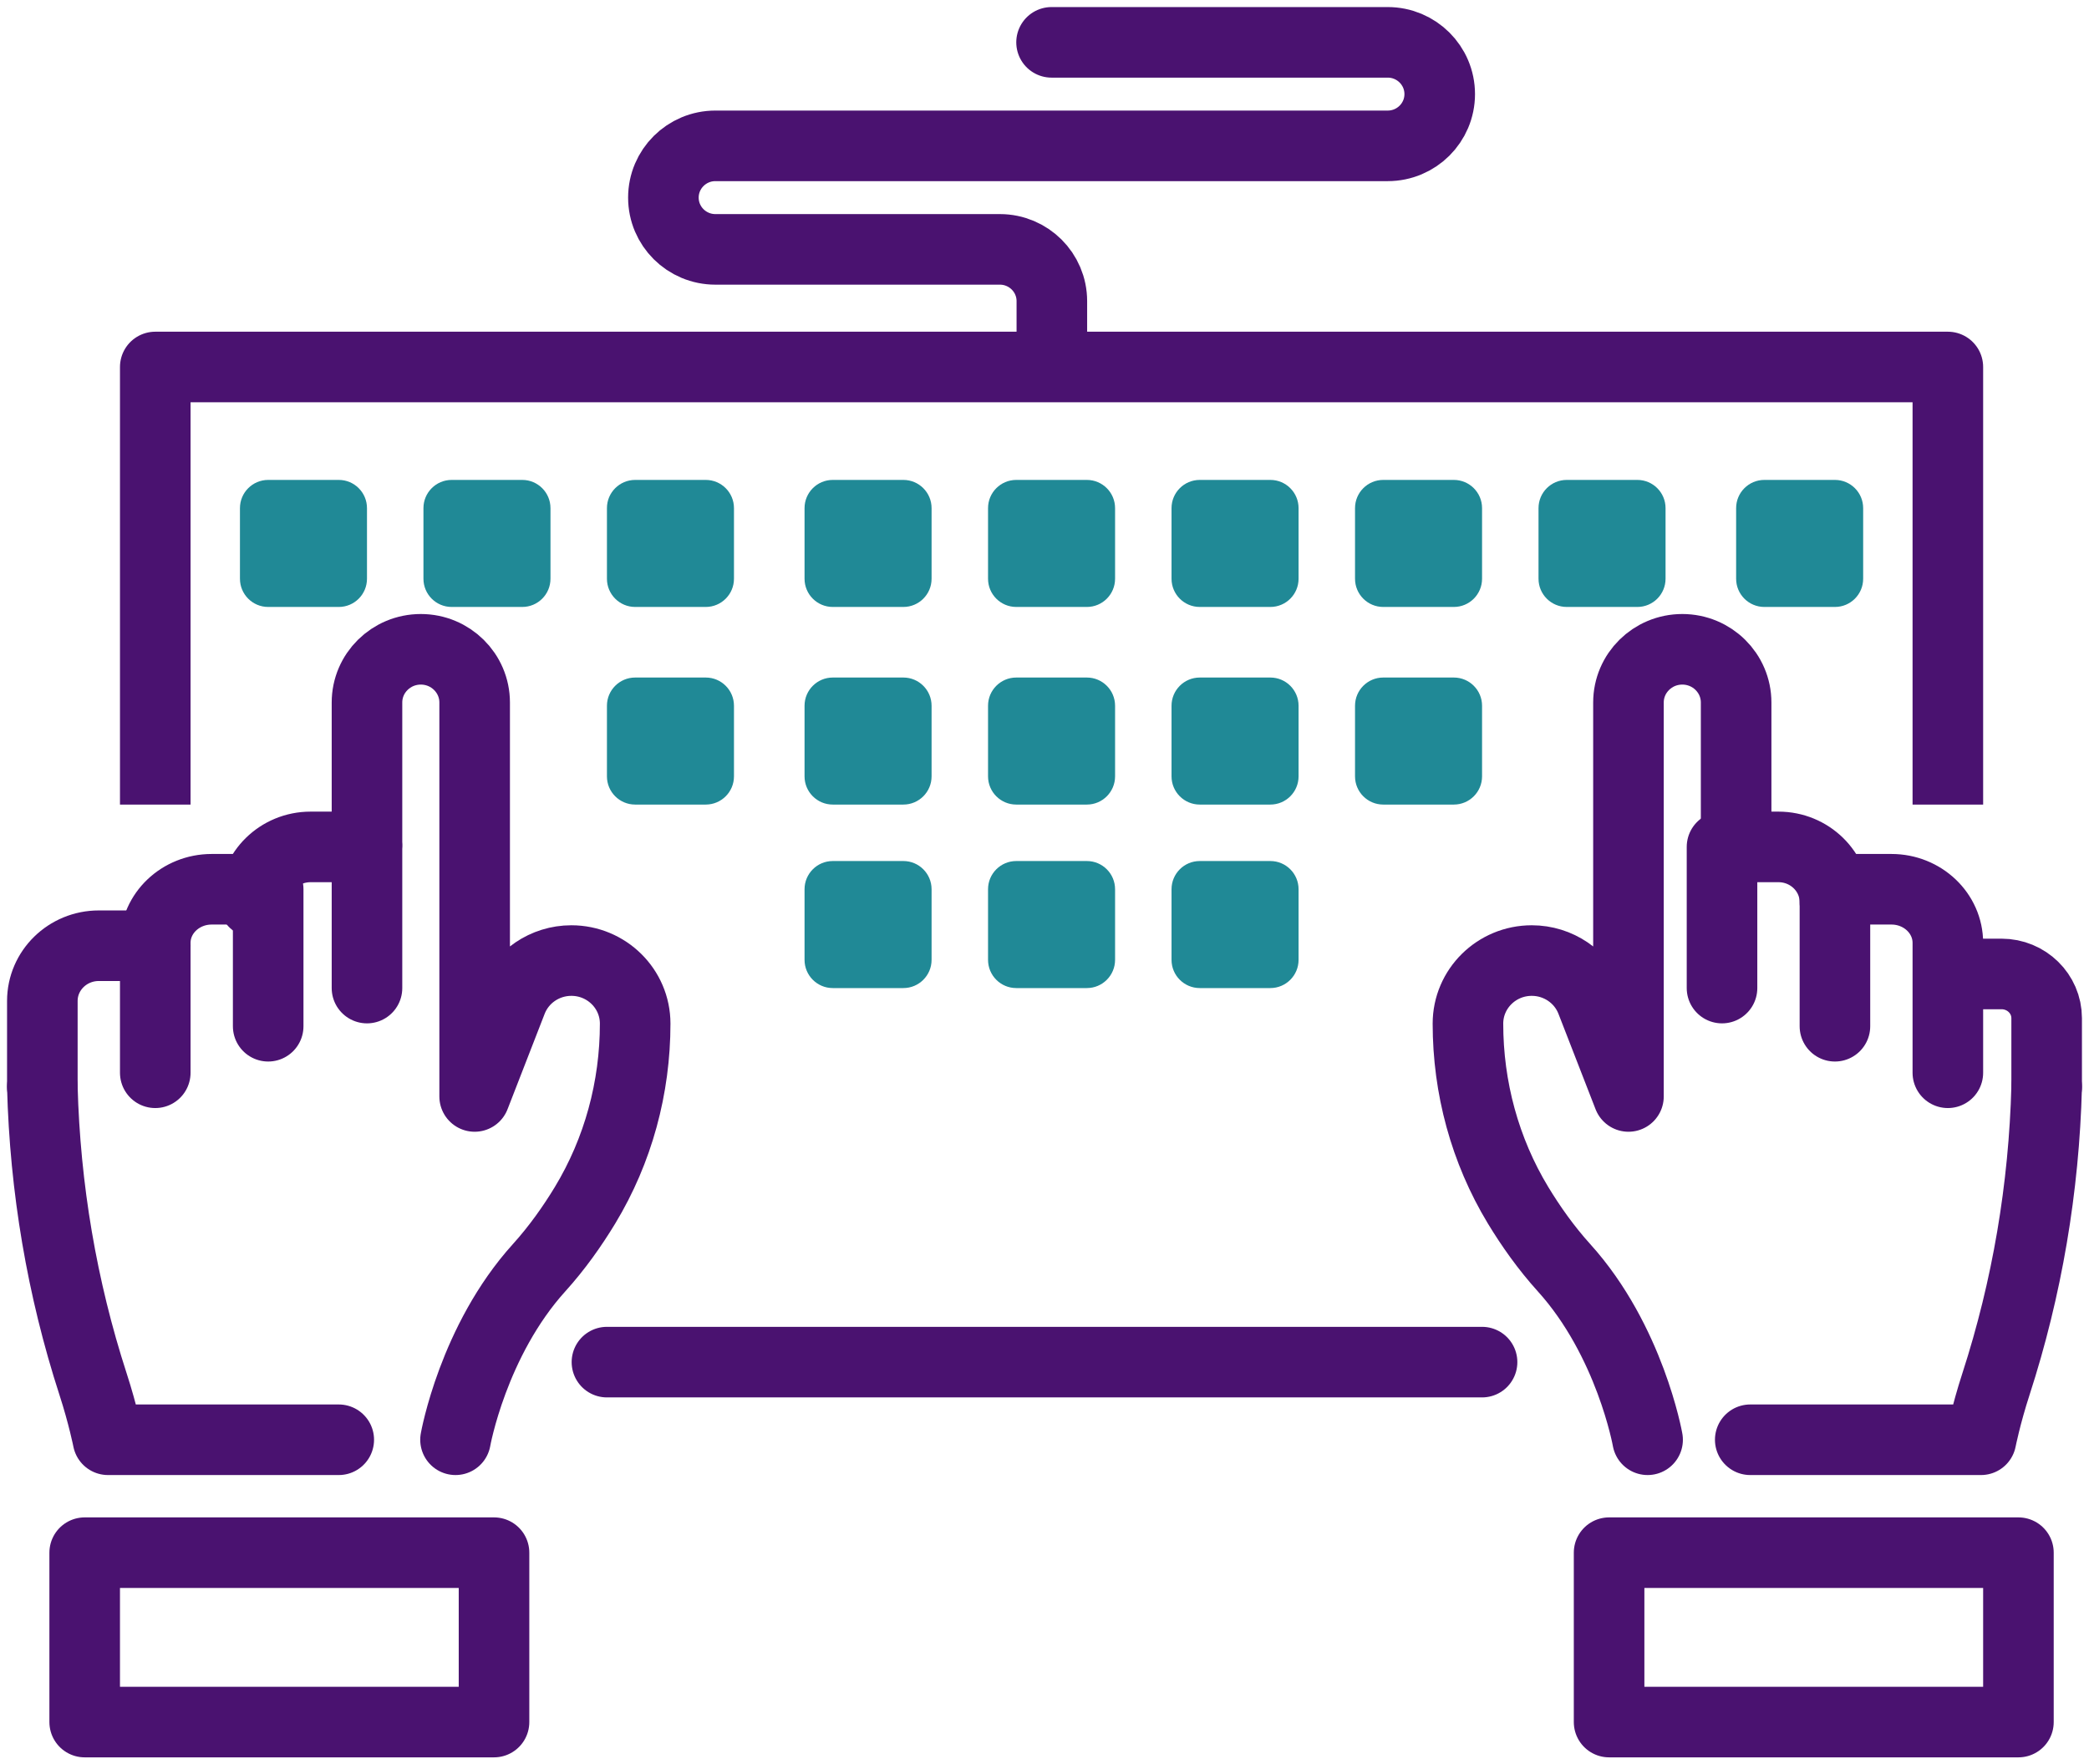
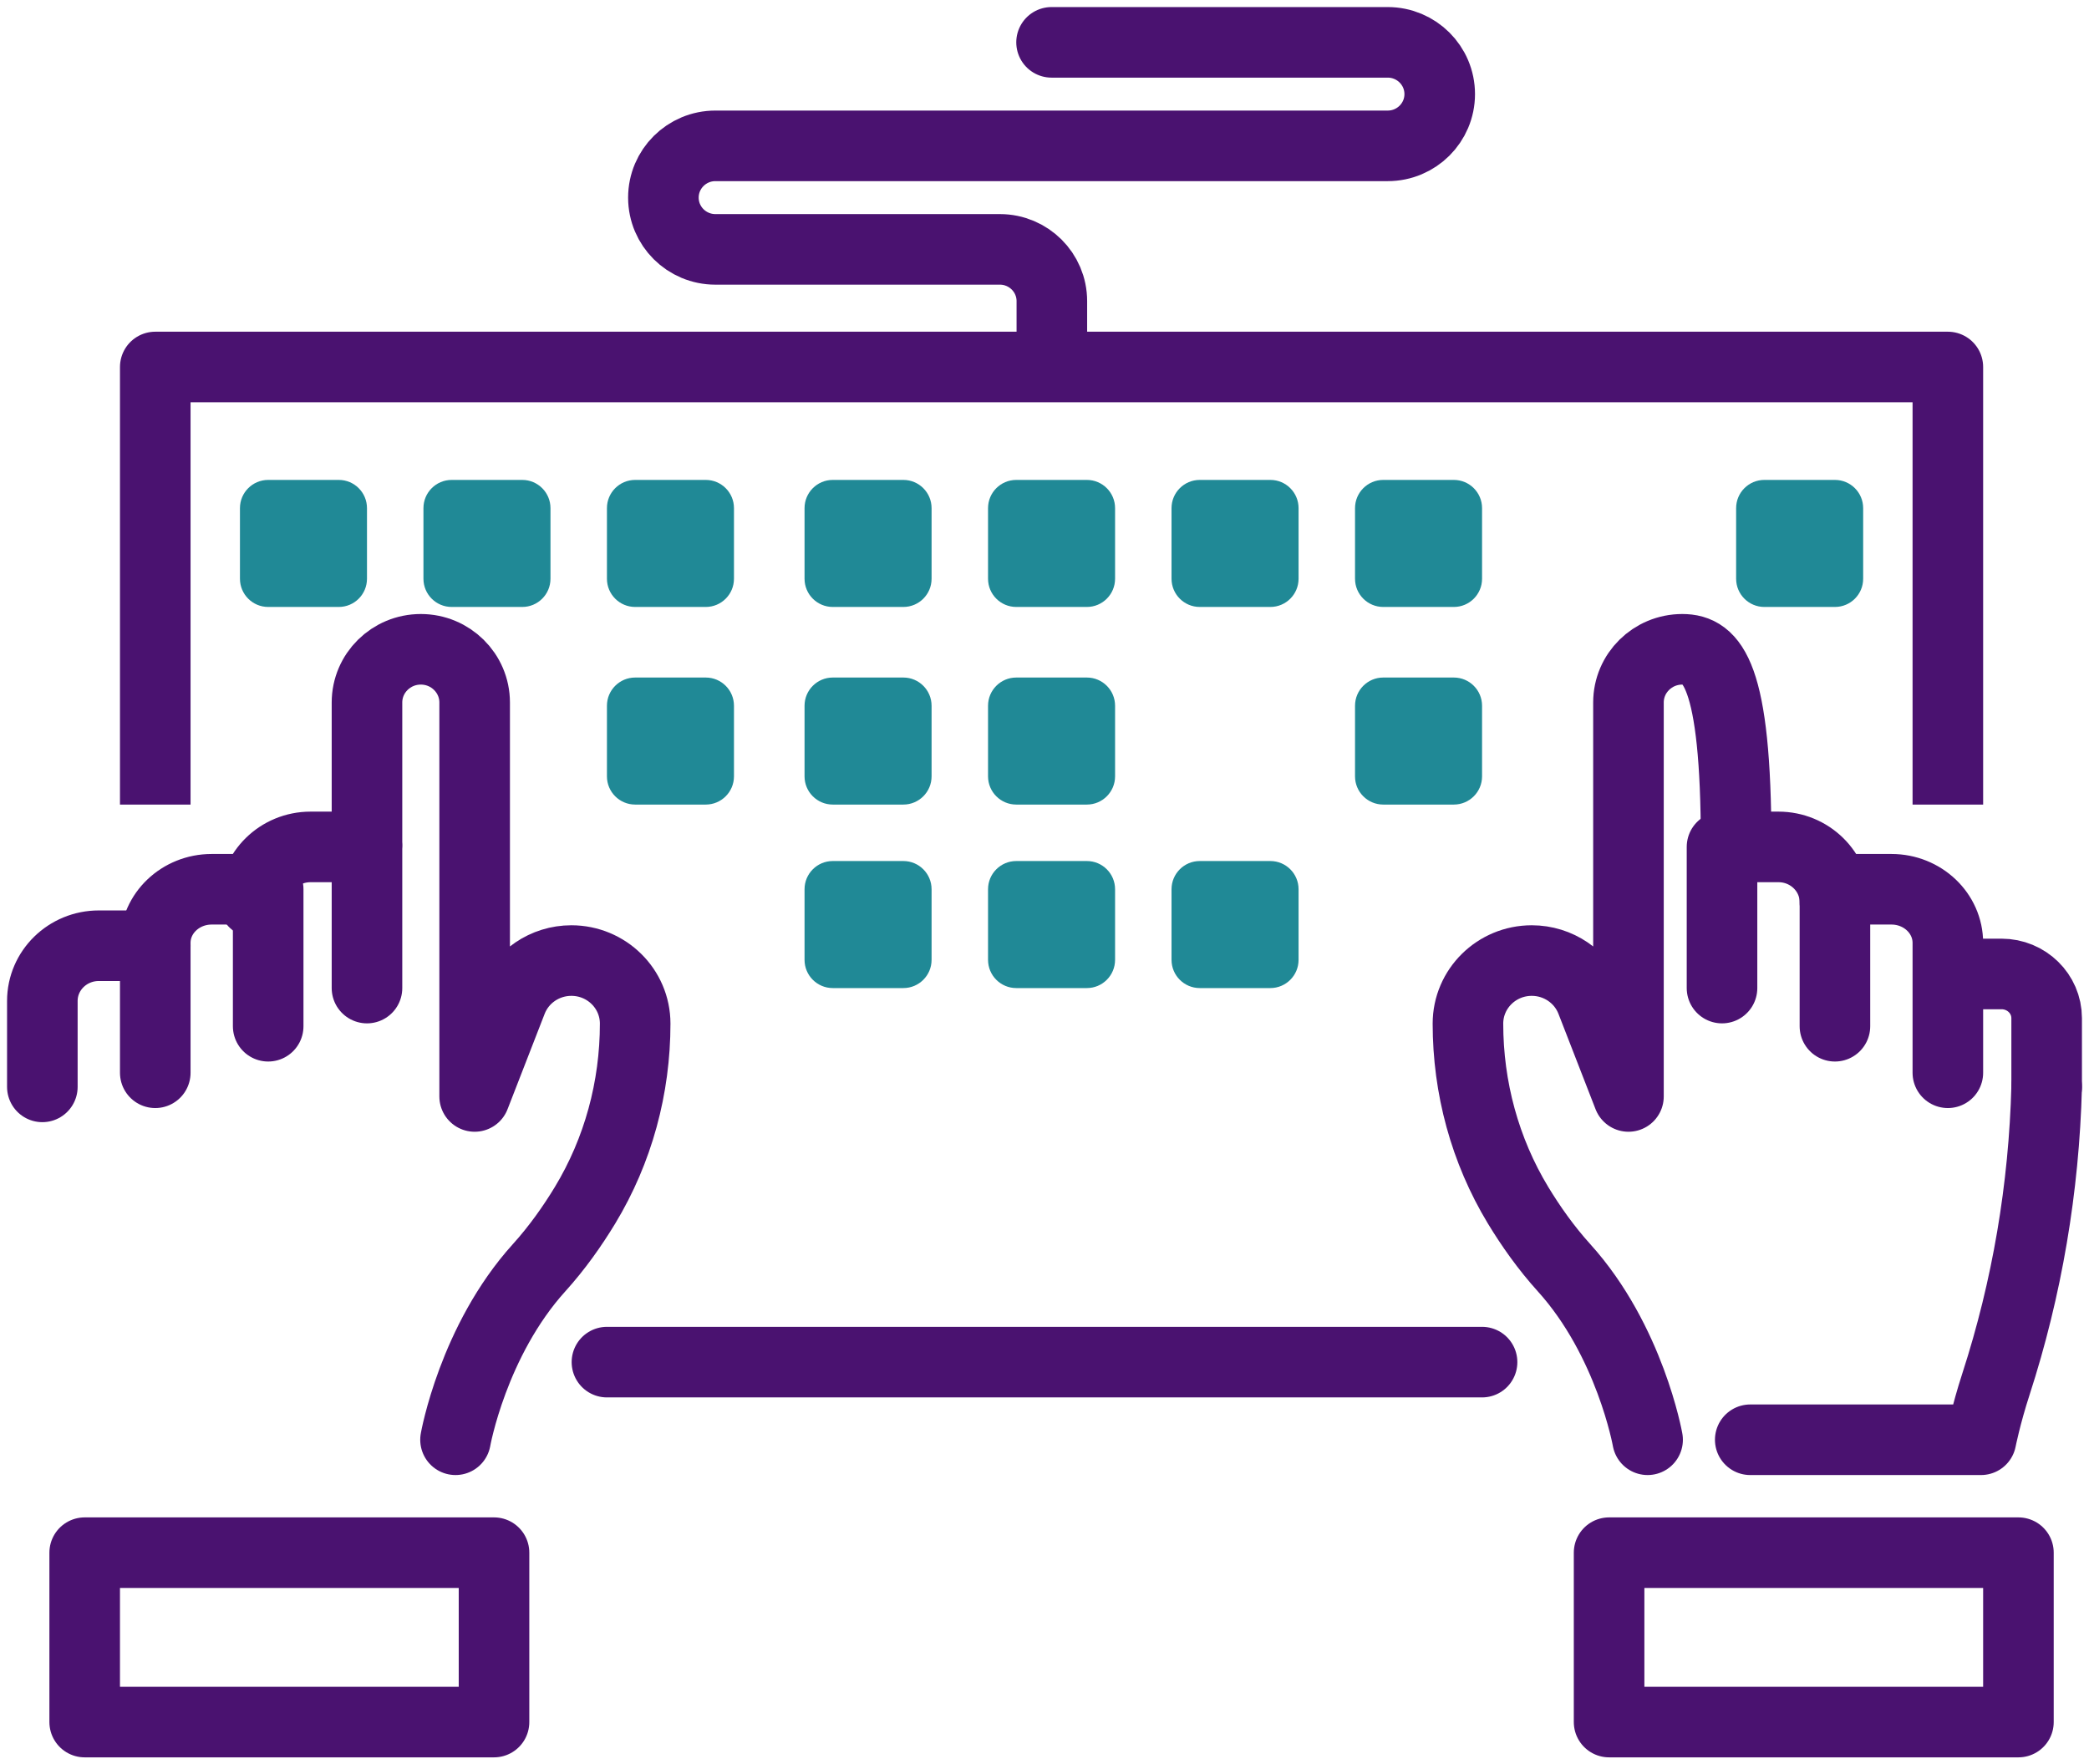
<svg xmlns="http://www.w3.org/2000/svg" width="148px" height="125px" viewBox="0 0 148 125">
  <title>Group 19</title>
  <g id="Design" stroke="none" stroke-width="1" fill="none" fill-rule="evenodd">
    <g id="Group-19" transform="translate(3, 3)">
      <g id="Group-18" transform="translate(14, 31)" fill="#208996">
        <path d="M7,9 L2,9 C0.895,9 0,8.105 0,7 L0,2 C0,0.895 0.895,0 2,0 L7,0 C8.105,0 9,0.895 9,2 L9,7 C9,8.105 8.105,9 7,9" id="Fill-1" />
        <path d="M20,9 L15,9 C13.895,9 13,8.105 13,7 L13,2 C13,0.895 13.895,0 15,0 L20,0 C21.105,0 22,0.895 22,2 L22,7 C22,8.105 21.105,9 20,9" id="Fill-3" />
        <path d="M33,9 L28,9 C26.895,9 26,8.105 26,7 L26,2 C26,0.895 26.895,0 28,0 L33,0 C34.105,0 35,0.895 35,2 L35,7 C35,8.105 34.105,9 33,9" id="Fill-5" />
        <path d="M47,9 L42,9 C40.895,9 40,8.105 40,7 L40,2 C40,0.895 40.895,0 42,0 L47,0 C48.105,0 49,0.895 49,2 L49,7 C49,8.105 48.105,9 47,9" id="Fill-7" />
        <path d="M60,9 L55,9 C53.895,9 53,8.105 53,7 L53,2 C53,0.895 53.895,0 55,0 L60,0 C61.105,0 62,0.895 62,2 L62,7 C62,8.105 61.105,9 60,9" id="Fill-9" />
        <path d="M73,9 L68,9 C66.895,9 66,8.105 66,7 L66,2 C66,0.895 66.895,0 68,0 L73,0 C74.105,0 75,0.895 75,2 L75,7 C75,8.105 74.105,9 73,9" id="Fill-11" />
        <path d="M86,9 L81,9 C79.895,9 79,8.105 79,7 L79,2 C79,0.895 79.895,0 81,0 L86,0 C87.105,0 88,0.895 88,2 L88,7 C88,8.105 87.105,9 86,9" id="Fill-13" />
-         <path d="M99,9 L94,9 C92.895,9 92,8.105 92,7 L92,2 C92,0.895 92.895,0 94,0 L99,0 C100.105,0 101,0.895 101,2 L101,7 C101,8.105 100.105,9 99,9" id="Fill-15" />
        <path d="M113,9 L108,9 C106.895,9 106,8.105 106,7 L106,2 C106,0.895 106.895,0 108,0 L113,0 C114.105,0 115,0.895 115,2 L115,7 C115,8.105 114.105,9 113,9" id="Fill-17" />
        <path d="M33,23 L28,23 C26.895,23 26,22.105 26,21 L26,16 C26,14.895 26.895,14 28,14 L33,14 C34.105,14 35,14.895 35,16 L35,21 C35,22.105 34.105,23 33,23" id="Fill-19" />
        <path d="M47,23 L42,23 C40.895,23 40,22.105 40,21 L40,16 C40,14.895 40.895,14 42,14 L47,14 C48.105,14 49,14.895 49,16 L49,21 C49,22.105 48.105,23 47,23" id="Fill-21" />
        <path d="M60,23 L55,23 C53.895,23 53,22.105 53,21 L53,16 C53,14.895 53.895,14 55,14 L60,14 C61.105,14 62,14.895 62,16 L62,21 C62,22.105 61.105,23 60,23" id="Fill-23" />
-         <path d="M73,23 L68,23 C66.895,23 66,22.105 66,21 L66,16 C66,14.895 66.895,14 68,14 L73,14 C74.105,14 75,14.895 75,16 L75,21 C75,22.105 74.105,23 73,23" id="Fill-25" />
        <path d="M86,23 L81,23 C79.895,23 79,22.105 79,21 L79,16 C79,14.895 79.895,14 81,14 L86,14 C87.105,14 88,14.895 88,16 L88,21 C88,22.105 87.105,23 86,23" id="Fill-27" />
        <path d="M47,36 L42,36 C40.895,36 40,35.105 40,34 L40,29 C40,27.895 40.895,27 42,27 L47,27 C48.105,27 49,27.895 49,29 L49,34 C49,35.105 48.105,36 47,36" id="Fill-29" />
        <path d="M60,36 L55,36 C53.895,36 53,35.105 53,34 L53,29 C53,27.895 53.895,27 55,27 L60,27 C61.105,27 62,27.895 62,29 L62,34 C62,35.105 61.105,36 60,36" id="Fill-31" />
        <path d="M73,36 L68,36 C66.895,36 66,35.105 66,34 L66,29 C66,27.895 66.895,27 68,27 L73,27 C74.105,27 75,27.895 75,29 L75,34 C75,35.105 74.105,36 73,36" id="Fill-33" />
      </g>
      <path d="M119,67 L119,57 L123,57 C125.208,57 127,58.752 127,60.915" id="Stroke-35" stroke="#4A1270" stroke-width="5" stroke-linecap="round" stroke-linejoin="round" />
      <path d="M142,74 C141.812,81.151 140.617,88.25 138.406,95.064 C137.691,97.266 137.349,99 137.349,99 L121,99" id="Stroke-37" stroke="#4A1270" stroke-width="5" stroke-linecap="round" stroke-linejoin="round" />
-       <path d="M120,56.784 L120,46.77 C120,44.687 118.293,43 116.186,43 C114.081,43 112.372,44.687 112.372,46.77 L112.372,74.679 L109.742,67.916 C109.07,66.19 107.393,65.051 105.522,65.051 C103.024,65.051 101,67.052 101,69.519 C101,74.047 102.2,78.501 104.551,82.386 C105.453,83.873 106.533,85.404 107.801,86.806 C112.487,91.983 113.728,99 113.728,99" id="Stroke-39" stroke="#4A1270" stroke-width="5" stroke-linecap="round" stroke-linejoin="round" />
+       <path d="M120,56.784 C120,44.687 118.293,43 116.186,43 C114.081,43 112.372,44.687 112.372,46.77 L112.372,74.679 L109.742,67.916 C109.07,66.19 107.393,65.051 105.522,65.051 C103.024,65.051 101,67.052 101,69.519 C101,74.047 102.2,78.501 104.551,82.386 C105.453,83.873 106.533,85.404 107.801,86.806 C112.487,91.983 113.728,99 113.728,99" id="Stroke-39" stroke="#4A1270" stroke-width="5" stroke-linecap="round" stroke-linejoin="round" />
      <path d="M127,69.704 L127,60 L131,60 C133.21,60 135,61.701 135,63.799 L135,73" id="Stroke-41" stroke="#4A1270" stroke-width="5" stroke-linecap="round" stroke-linejoin="round" />
      <path d="M135.6,66 L138.8,66 C140.568,66 142,67.402 142,69.132 L142,74" id="Stroke-43" stroke="#4A1270" stroke-width="5" stroke-linecap="round" stroke-linejoin="round" />
      <polygon id="Stroke-45" stroke="#4A1270" stroke-width="5" stroke-linecap="round" stroke-linejoin="round" points="111 119 140 119 140 107 111 107" />
      <polyline id="Stroke-47" stroke="#4A1270" stroke-width="5" stroke-linejoin="round" points="135 54 135 23 8 23 8 54" />
      <line x1="40" y1="93.5" x2="102" y2="93.5" id="Stroke-48" stroke="#4A1270" stroke-width="5" stroke-linecap="round" stroke-linejoin="round" />
      <path d="M23,67 L23,57 L19,57 C16.79,57 15,58.752 15,60.915" id="Stroke-49" stroke="#4A1270" stroke-width="5" stroke-linecap="round" stroke-linejoin="round" />
-       <path d="M0,74 C0.188,81.151 1.383,88.25 3.594,95.064 C4.309,97.266 4.651,99 4.651,99 L21,99" id="Stroke-50" stroke="#4A1270" stroke-width="5" stroke-linecap="round" stroke-linejoin="round" />
      <path d="M23,56.784 L23,46.77 C23,44.687 24.707,43 26.814,43 C28.919,43 30.628,44.687 30.628,46.77 L30.628,74.679 L33.258,67.916 C33.93,66.19 35.607,65.051 37.478,65.051 C39.976,65.051 42,67.052 42,69.519 C42,74.047 40.8,78.501 38.449,82.386 C37.547,83.873 36.467,85.404 35.199,86.806 C30.513,91.983 29.272,99 29.272,99" id="Stroke-51" stroke="#4A1270" stroke-width="5" stroke-linecap="round" stroke-linejoin="round" />
      <path d="M16,69.704 L16,60 L12,60 C9.79,60 8,61.701 8,63.799 L8,73" id="Stroke-52" stroke="#4A1270" stroke-width="5" stroke-linecap="round" stroke-linejoin="round" />
      <path d="M8,64 L4,64 C1.79,64 0,65.752 0,67.915 L0,74" id="Stroke-53" stroke="#4A1270" stroke-width="5" stroke-linecap="round" stroke-linejoin="round" />
      <polygon id="Stroke-54" stroke="#4A1270" stroke-width="5" stroke-linecap="round" stroke-linejoin="round" points="3 119 32 119 32 107 3 107" />
      <path d="M71.5,0 L95.316,0 C97.35,0 99,1.641 99,3.667 C99,5.692 97.35,7.333 95.316,7.333 L47.684,7.333 C45.65,7.333 44,8.974 44,10.999 L44,11.001 C44,13.026 45.65,14.667 47.684,14.667 L67.837,14.667 C69.872,14.667 71.521,16.308 71.521,18.333 L71.521,22" id="Stroke-55" stroke="#4A1270" stroke-width="5" stroke-linecap="round" stroke-linejoin="round" />
    </g>
  </g>
</svg>